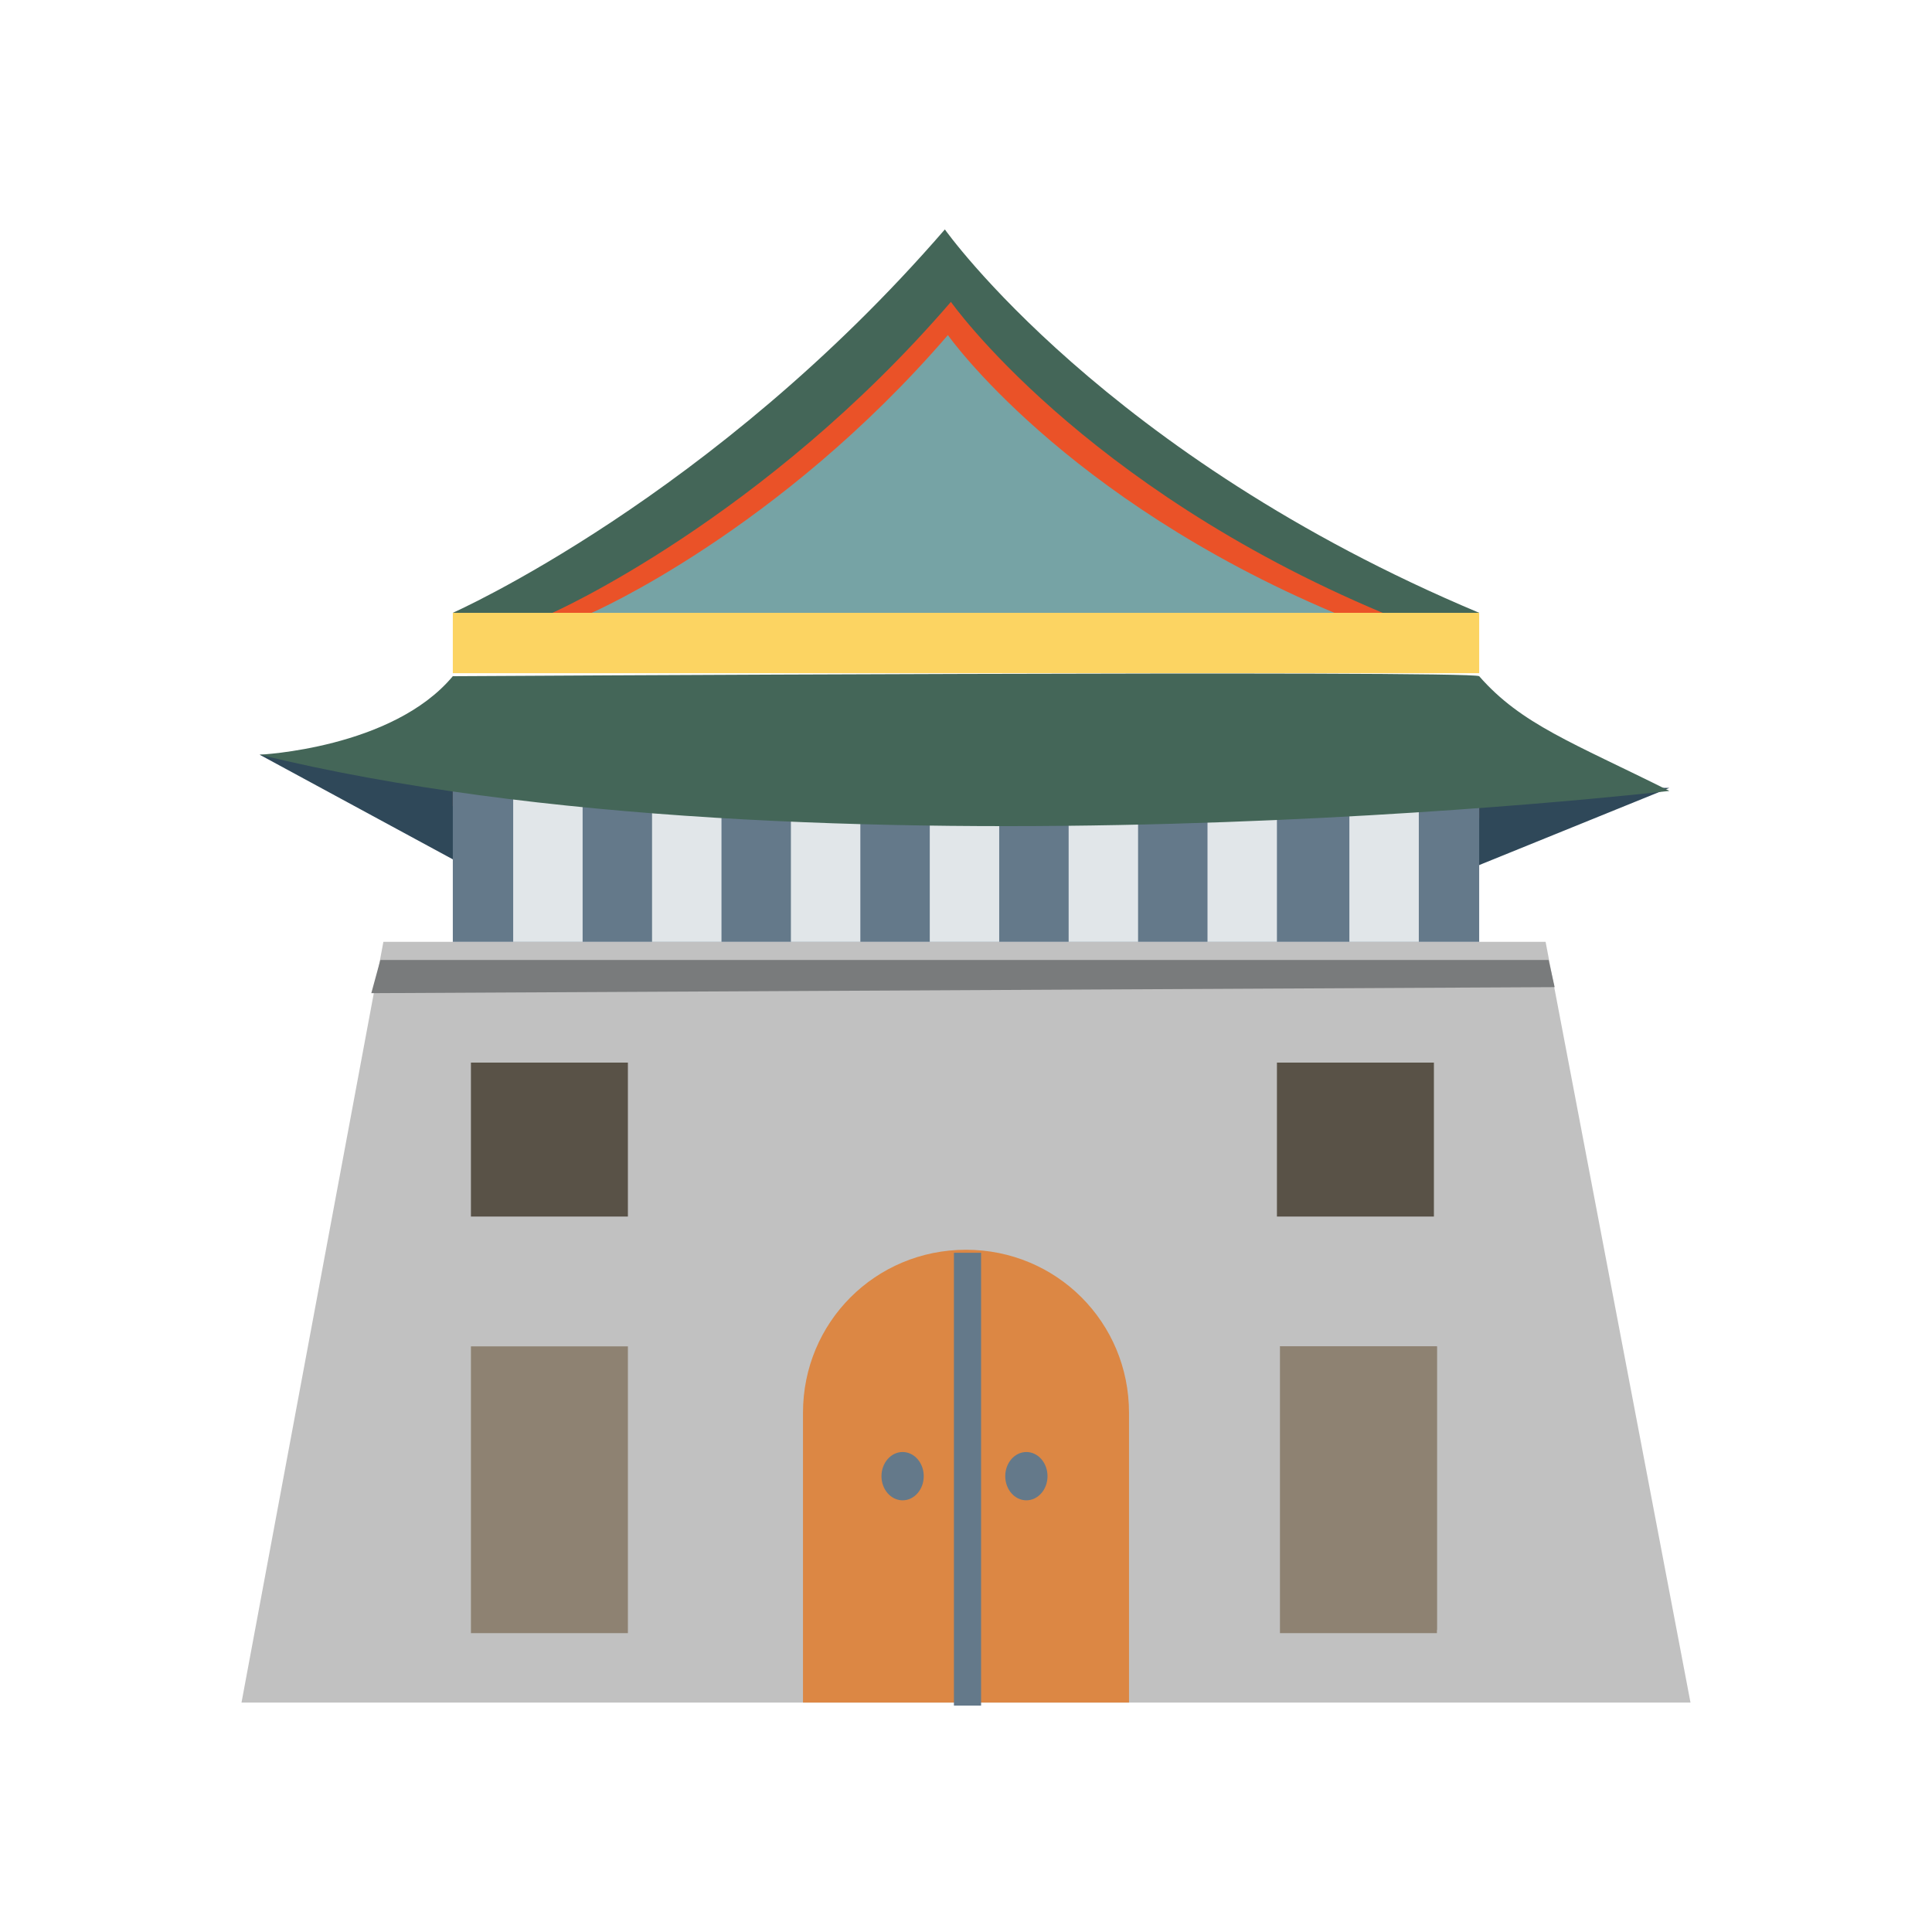
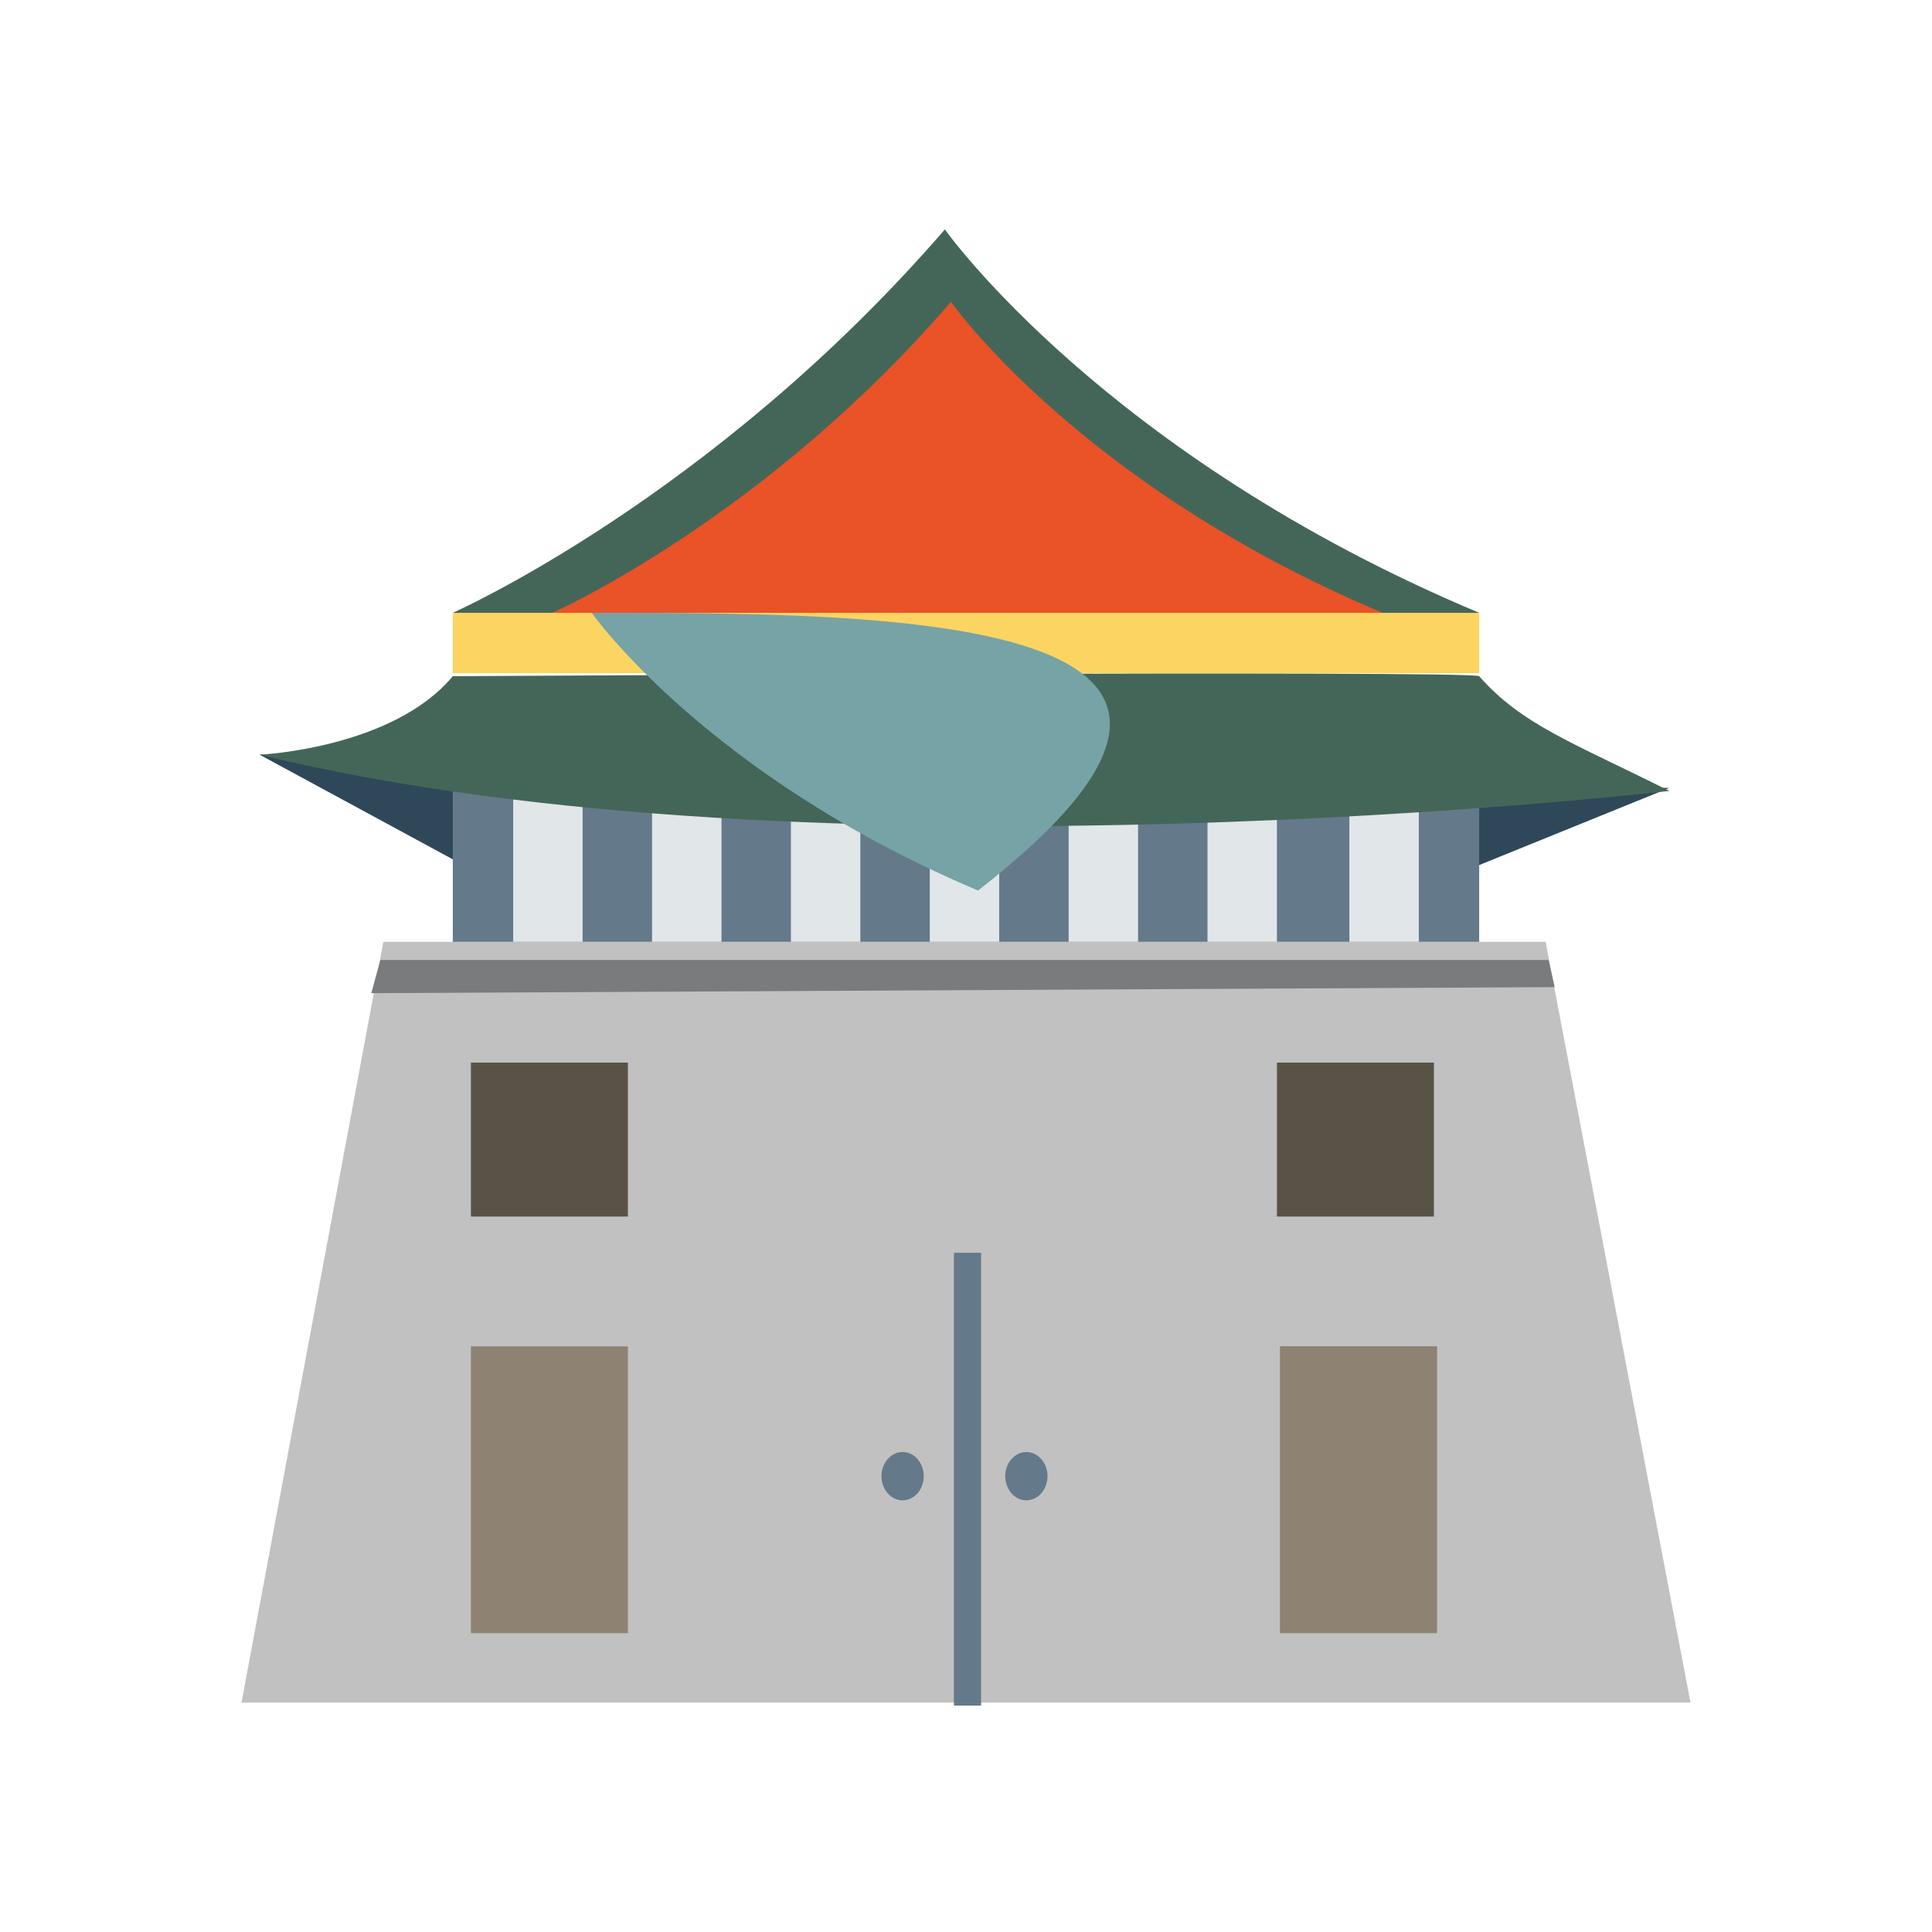
<svg xmlns="http://www.w3.org/2000/svg" version="1.1" id="圖層_1" x="0px" y="0px" viewBox="0 0 64 64" style="enable-background:new 0 0 64 64;" xml:space="preserve">
  <style type="text/css">
	.st0{fill:#2F4859;}
	.st1{fill:#C1C1C1;}
	.st2{fill:#8E8272;}
	.st3{fill:#595247;}
	.st4{fill:#FCD462;}
	.st5{fill:#E56353;}
	.st6{fill:#446658;}
	.st7{fill:#EA5228;}
	.st8{fill:#64798A;}
	.st9{fill:#E1E6E9;}
	.st10{fill:#DC8744;}
	.st11{fill:#76A3A5;}
	.st12{fill:#797B7C;}
</style>
  <g>
    <polyline class="st0" points="55.3,26.1 48.4,28.9 48.4,26.1  " />
    <polygon class="st0" points="8.6,25 15.8,28.9 15.6,25.3  " />
    <polygon class="st1" points="12.7,31.2 51.2,31.2 56,56.4 8,56.4  " />
    <rect x="15.6" y="44.6" class="st2" width="5.2" height="9.5" />
    <rect x="15.6" y="35.2" class="st3" width="5.2" height="5.1" />
    <rect x="42.3" y="35.2" class="st3" width="5.2" height="5.1" />
    <rect x="42.4" y="44.6" class="st2" width="5.2" height="9.5" />
    <polygon class="st2" points="47.6,54 47.6,44.6 42.4,44.6  " />
    <rect x="15" y="20.3" class="st4" width="34" height="2" />
    <polygon class="st5" points="49,27.1 15,26.7 15,22.4 49,22.4  " />
    <path class="st6" d="M15,20.3c0,0,8.6-3.8,16.3-12.7c0,0,5.3,7.5,17.7,12.7C49,20.3,28.5,20.3,15,20.3z" />
    <path class="st7" d="M18.3,20.3c0,0,7-3.1,13.2-10.3c0,0,4.3,6.1,14.3,10.3C45.7,20.3,29.2,20.3,18.3,20.3z" />
    <rect x="15" y="26" class="st8" width="34" height="5.2" />
    <g>
      <rect x="44.7" y="26" class="st9" width="2.3" height="5.2" />
      <rect x="40" y="26" class="st9" width="2.3" height="5.2" />
      <rect x="35.4" y="26" class="st9" width="2.3" height="5.2" />
      <rect x="30.8" y="26" class="st9" width="2.3" height="5.2" />
      <rect x="26.2" y="26" class="st9" width="2.3" height="5.2" />
      <rect x="21.6" y="26" class="st9" width="2.3" height="5.2" />
      <rect x="17" y="26" class="st9" width="2.3" height="5.2" />
    </g>
    <path class="st6" d="M8.6,25c0,0,4.4-0.2,6.4-2.6c0,0,33.8-0.2,34,0c1.4,1.6,3.1,2.2,6.3,3.8C55.3,26.2,27,29.5,8.6,25z" />
-     <path class="st10" d="M37.4,46.8c0-3-2.4-5.4-5.4-5.4s-5.4,2.4-5.4,5.4c0,0.1,0,0.2,0,0.3h0v9.3h10.8v-9.3h0   C37.4,47,37.4,46.9,37.4,46.8z" />
    <g>
      <rect x="31.6" y="41.5" class="st8" width="0.9" height="15" />
      <ellipse class="st8" cx="34" cy="48.9" rx="0.7" ry="0.8" />
      <ellipse class="st8" cx="29.9" cy="48.9" rx="0.7" ry="0.8" />
    </g>
-     <path class="st11" d="M19.6,20.3c0,0,6.2-2.7,11.8-9.2c0,0,3.8,5.4,12.8,9.2C44.2,20.3,29.4,20.3,19.6,20.3z" />
+     <path class="st11" d="M19.6,20.3c0,0,3.8,5.4,12.8,9.2C44.2,20.3,29.4,20.3,19.6,20.3z" />
    <polygon class="st12" points="12.6,31.8 51.3,31.8 51.5,32.7 12.3,32.9  " />
  </g>
</svg>